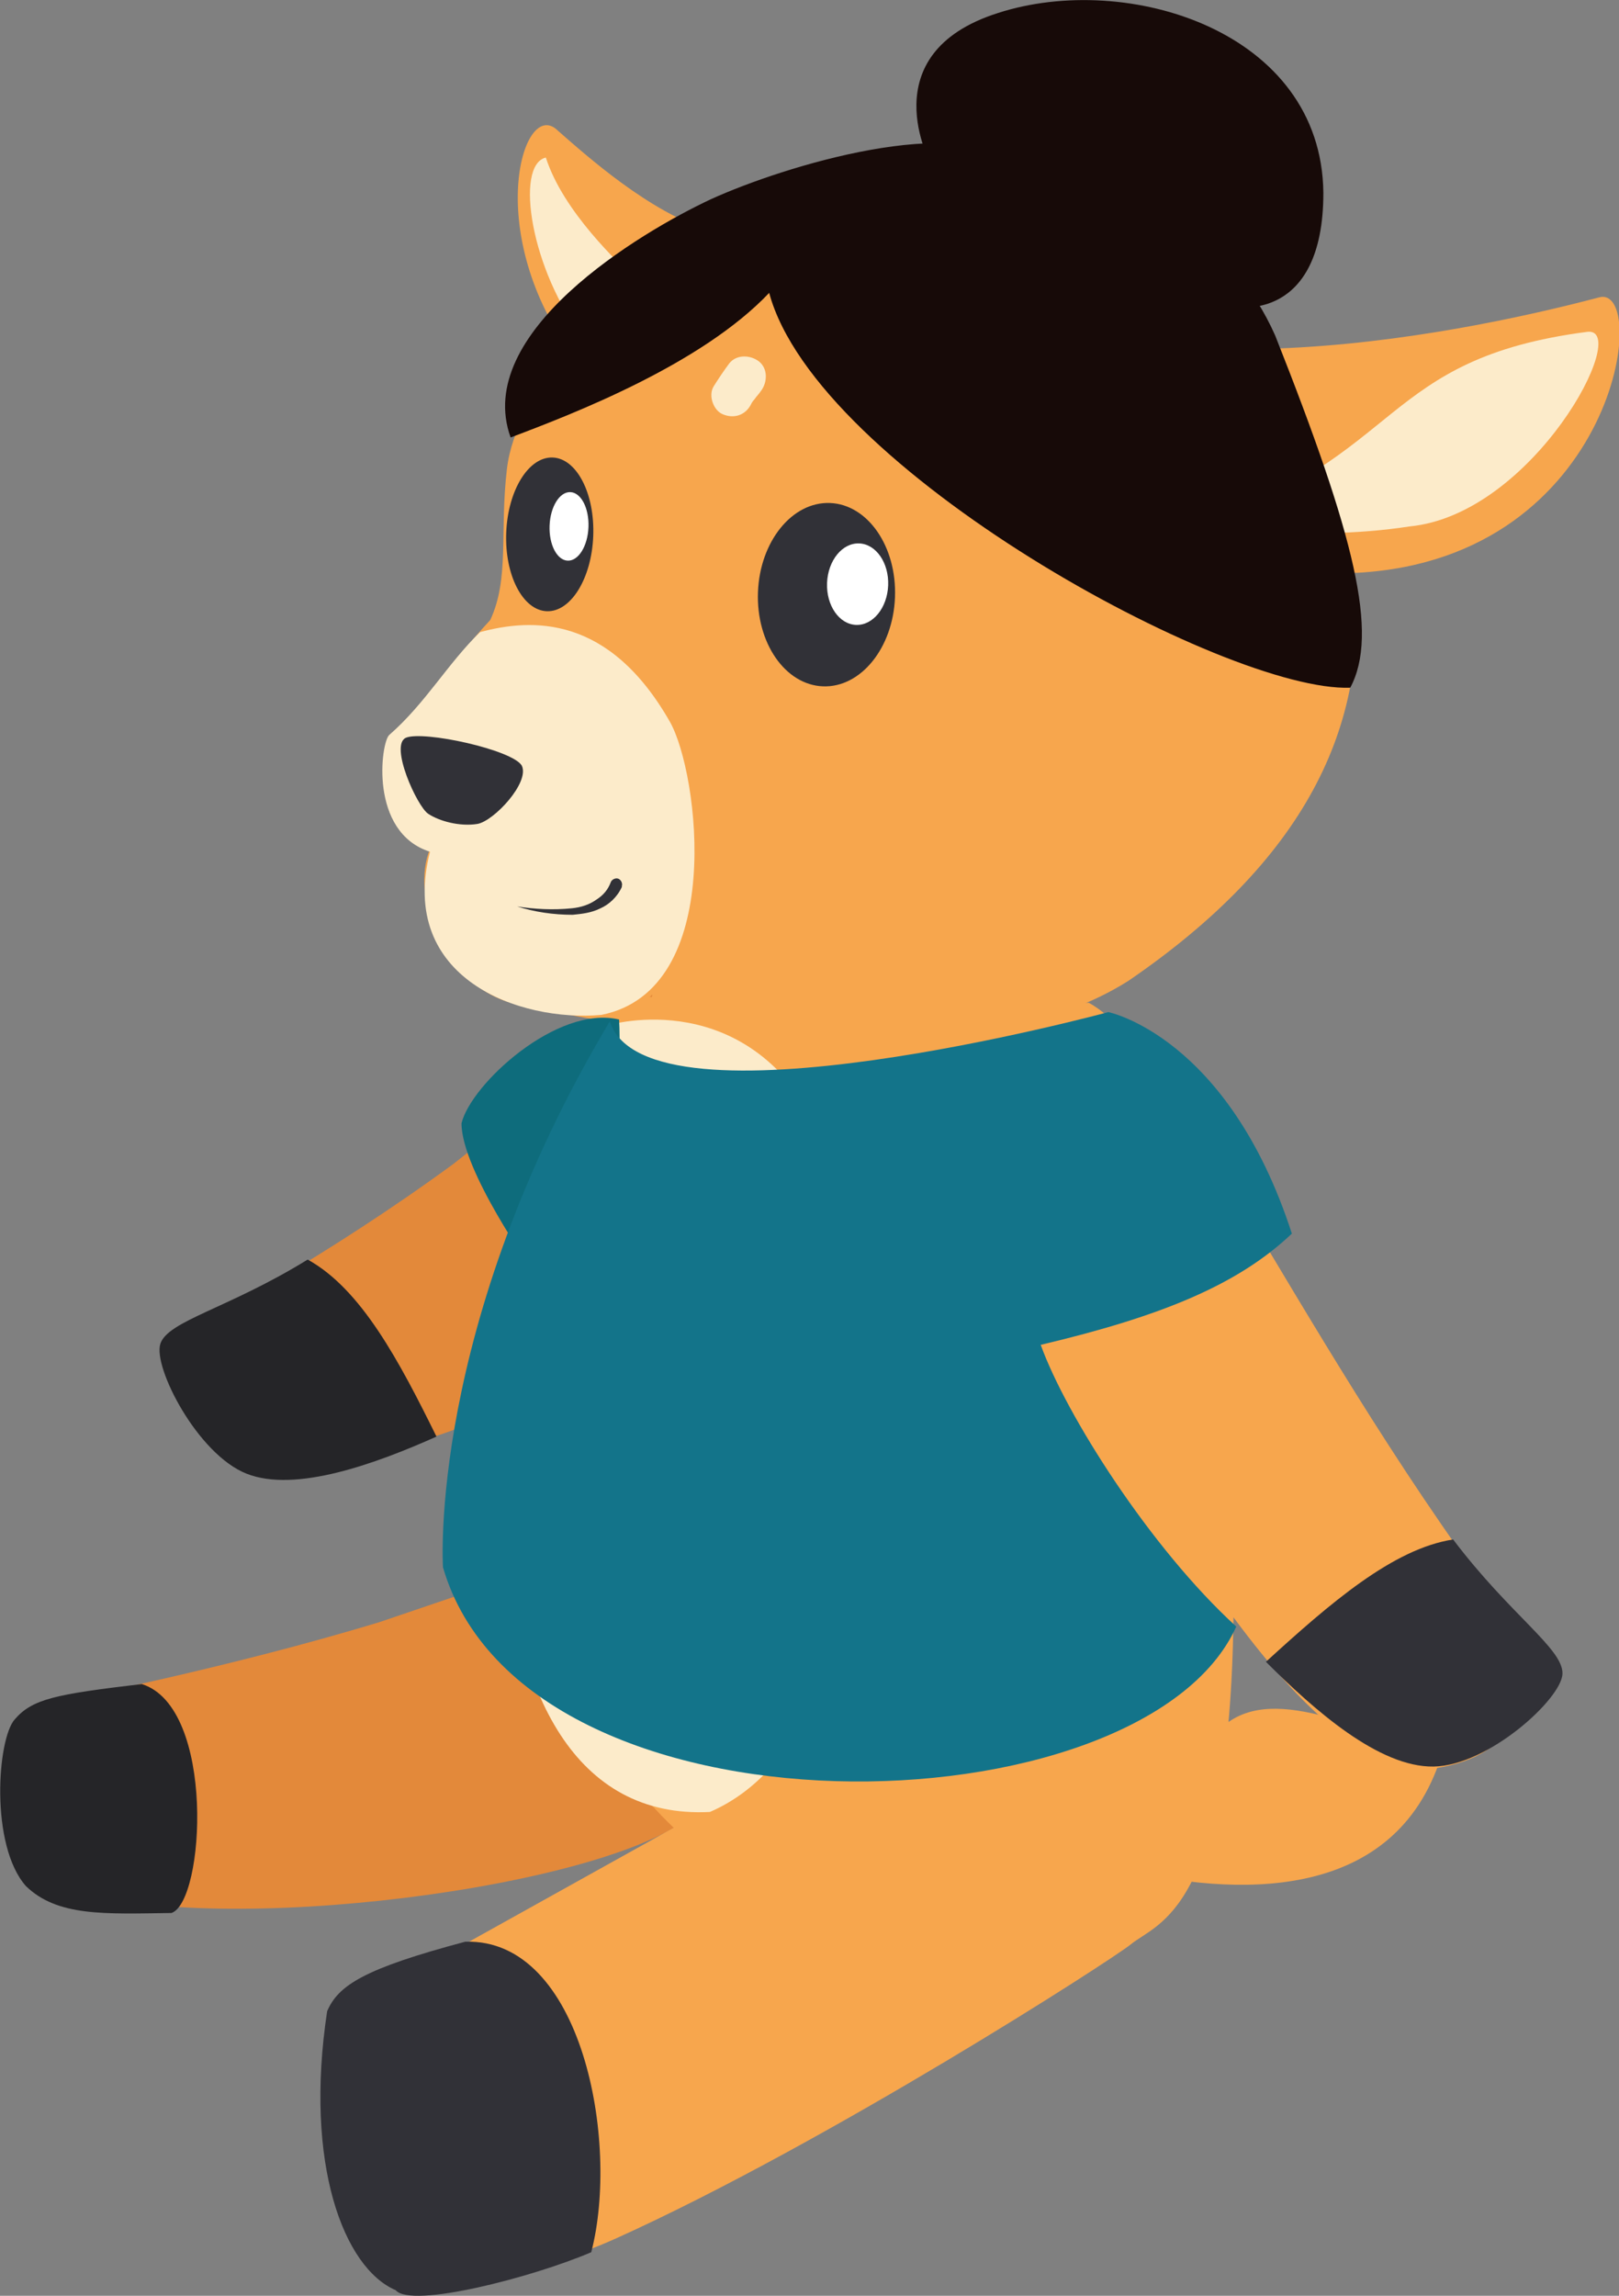
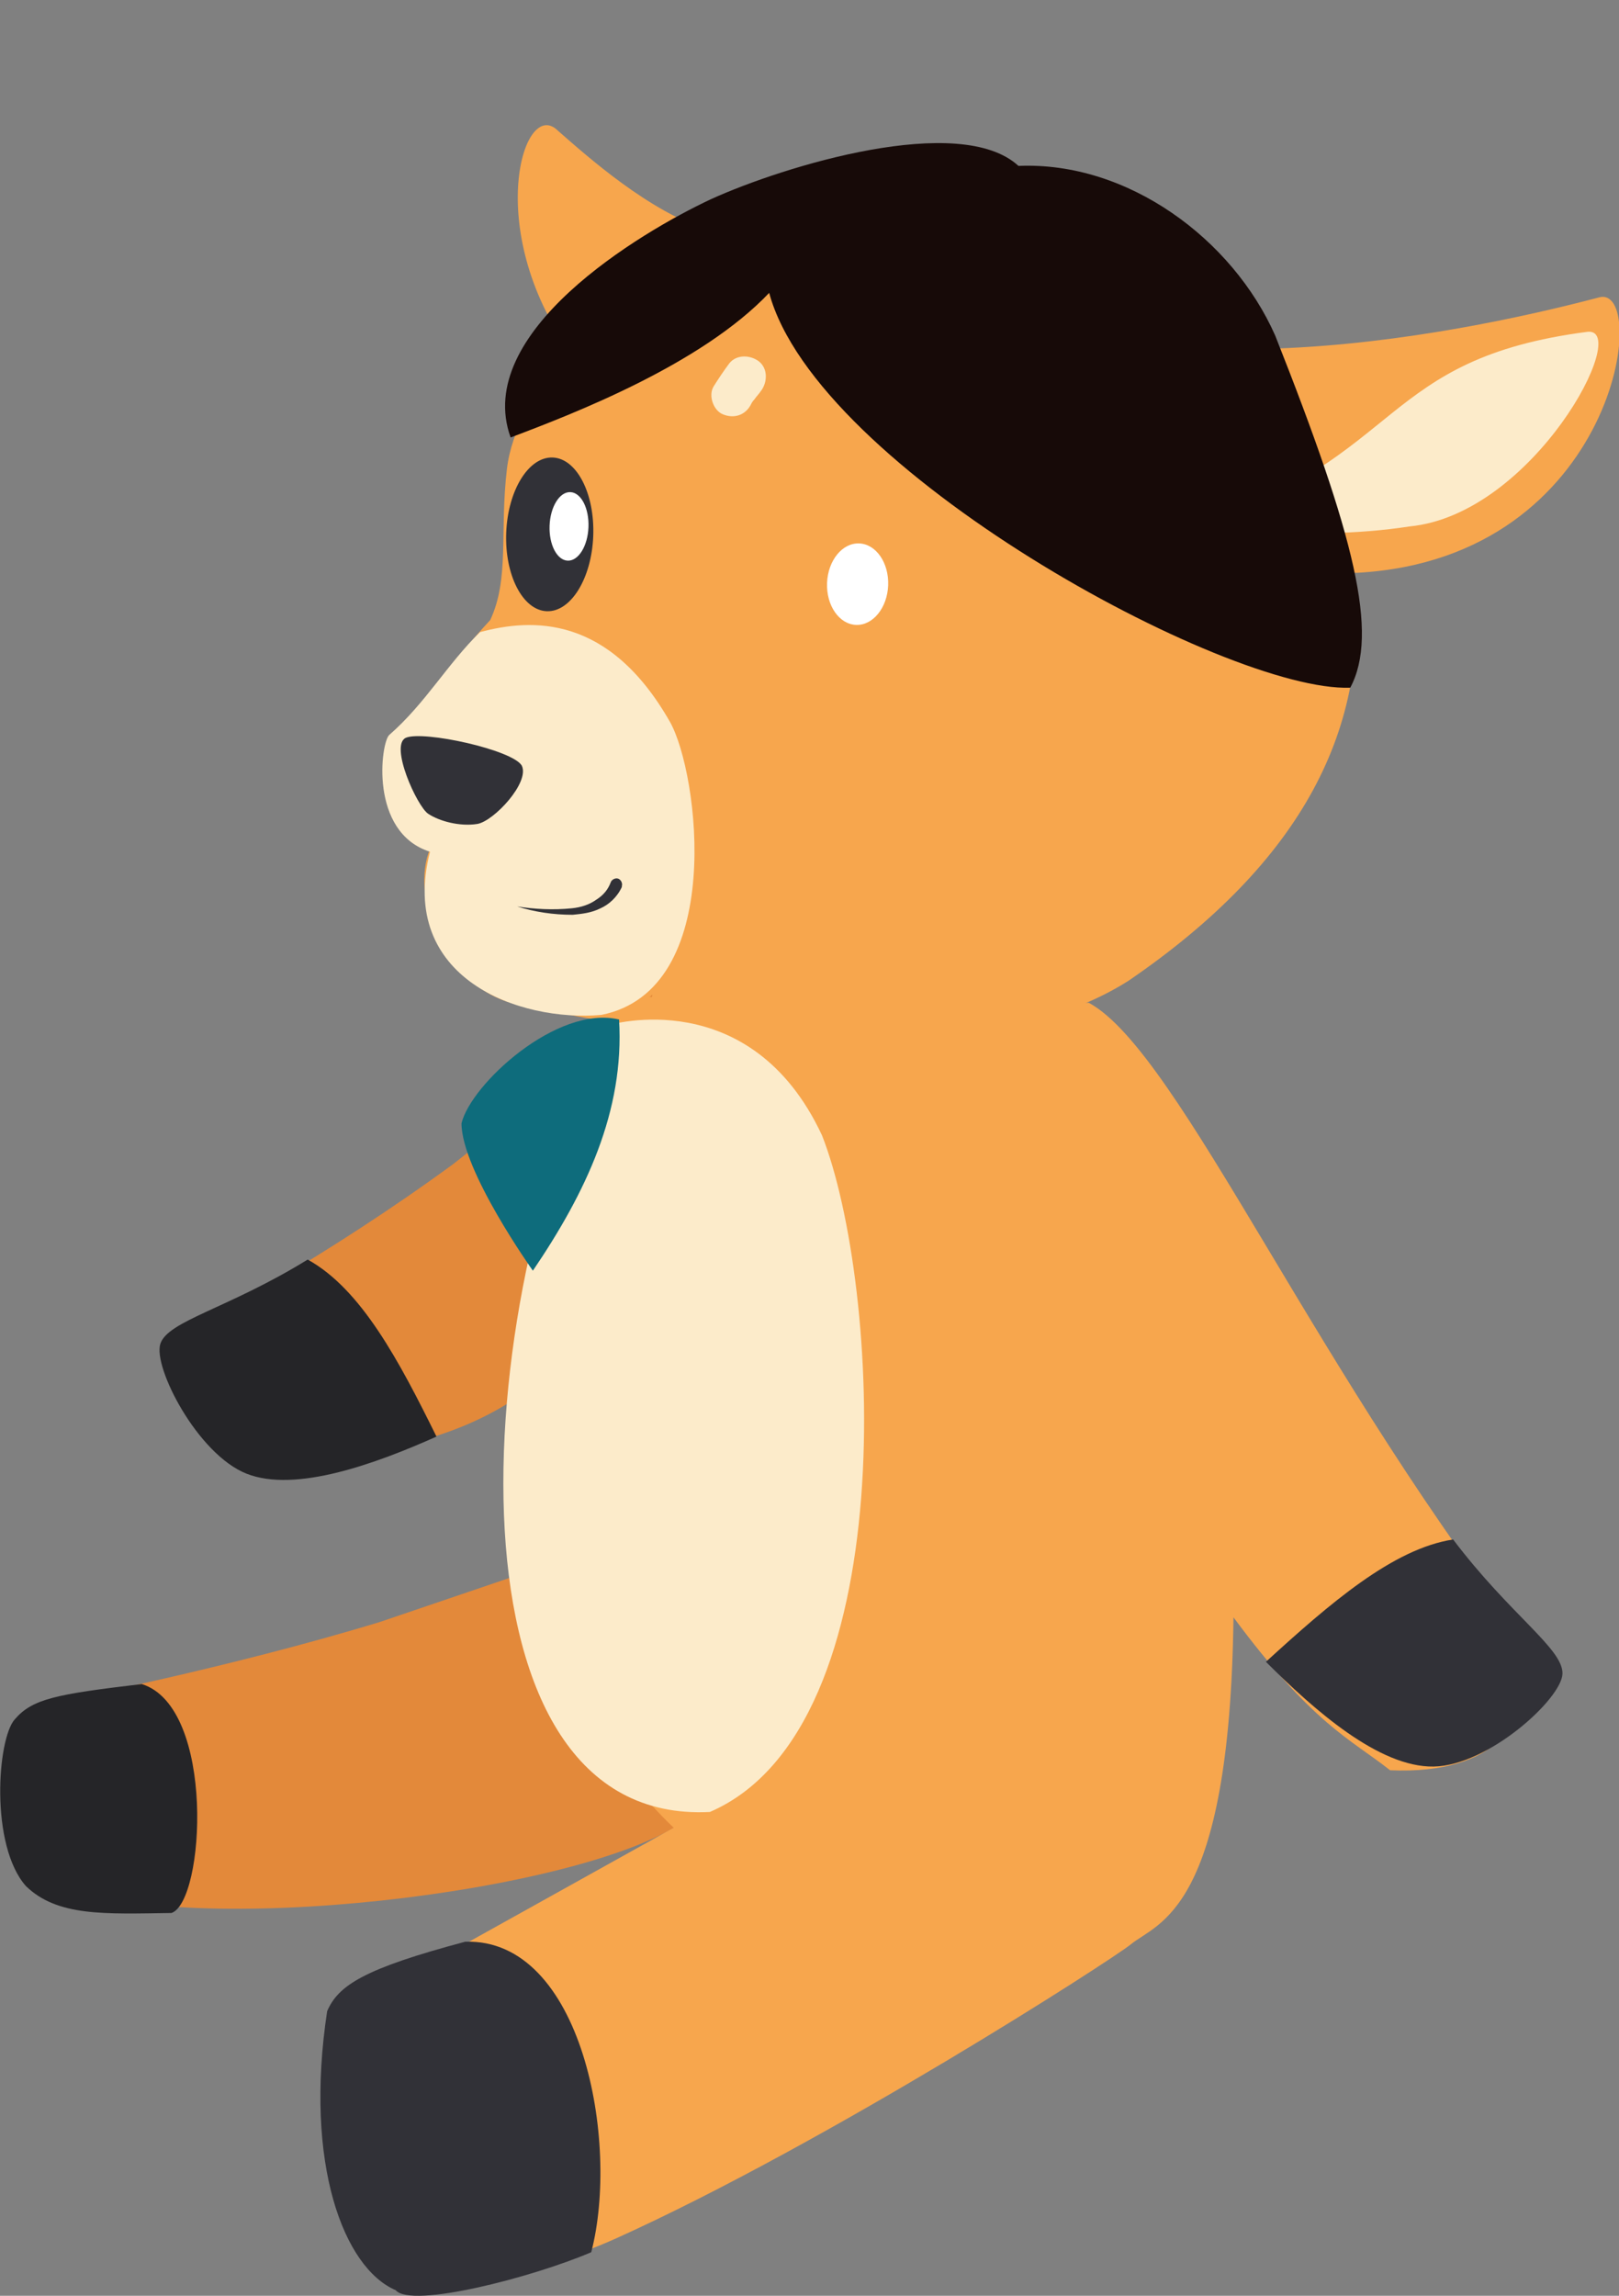
<svg xmlns="http://www.w3.org/2000/svg" version="1.1" id="Calque_1" x="0px" y="0px" viewBox="0 0 174.7 247.7" style="enable-background:new 0 0 174.7 247.7;" xml:space="preserve">
  <rect x="0" y="0" width="174.7" height="247.7" fill="#808080" stroke="none" />
  <style type="text/css">
	.st0{fill:#F7A64D;}
	.st1{fill:#FCEBCA;}
	.st2{fill:#E3893A;}
	.st3{fill:#313137;}
	.st4{fill:#252528;}
	.st5{fill:#FFFFFF;}
	.st6{fill:#170A08;}
	.st7{fill:#0E6C7C;}
	.st8{fill:#13748A;}
</style>
  <g>
    <path class="st0" d="M172.5,32.1c-7.6,2-21,5-34.7,5.5c-0.3-0.5-0.5-1-0.8-1.5c-14.2-24.2-48.4-19.7-58.1-12.9   c-0.8,0.6-1.6,1.1-2.3,1.7c-6.5-2-13.2-8-16.4-10.8c-3.7-3.7-8.1,10.6,1.3,23.8c-3.9,4.3-6.3,8.5-6.8,12.7   c-0.8,6.8,0.3,11.8-1.8,16.3c-4.1,4.4-6.8,8.7-10.5,13.1c-1.6,3.2,0.3,9,4,11.6c-2.1,5,1.3,14.2,8.4,16.5c0,0,45.7,11.3,67-2.3   c18.7-12.8,26.2-27.3,24.3-44c0.2,0,0.3,0,0.4,0C174.7,60.2,178.1,30.4,172.5,32.1z" />
    <path class="st1" d="M129.5,56.5c22-7.2,19.4-17.8,41.8-20.7c4.8-0.5-5.8,19.7-19.2,21C140.4,58.6,129.5,56.5,129.5,56.5z" />
-     <path class="st1" d="M58.9,17c-3.4,0.8-1.6,12.3,4.1,19.5c1.4-2.2,3.9-4.6,5.7-6.2C66.8,28.4,60.8,22.9,58.9,17z" />
    <path class="st2" d="M70.4,107.3c0,0-16.3,14.3-21.5,18.3c-13.8,10.1-26.6,16.8-26.6,16.8c-0.3,5.6,0.4,10.8,4.4,14.6   c15.1,0.9,28.3-2.4,36.6-13.3" />
    <path class="st2" d="M66,166.5c0,0-18.8,6.4-25,8.5c-16.4,5-34.4,8.5-34.4,8.5c-3.4,6.3-3.1,15,0,19.9c14,5.8,55.7,0.9,67.1-6.8" />
    <path class="st0" d="M72.7,197.2l-36.1,20.1c-1.2,7.6-1.4,24,7.5,30c5-1.4,12.4-1.3,22.4-5.8c22.8-10.3,53.4-30,55.5-31.7   c2.9-2.4,10.7-3.4,11.1-35.3c8.6,11.6,12.6,13.1,16.9,16.5c11.6,0.5,15-5.4,16.2-12.1c-24-30-38.8-65.3-48.7-70.7l-52.8-0.7   c-5.1,29.8-11.3,48.7-9.4,59.3C59,184.7,72.7,197.2,72.7,197.2z" />
-     <path class="st0" d="M122,201.9c12.9,2.9,29.1,2.8,33.7-13c-8.9-1.8-18.7-7.8-24.2-2.2C133.1,183.7,116.1,206.1,122,201.9z" />
    <path class="st3" d="M136.6,179.3c5.2,5.2,12.2,11.4,18.1,11.3c5.9-0.1,13.8-7.3,13.9-10c0.1-2.7-5.6-6.3-11.8-14.5   C150.3,167.1,143.5,173,136.6,179.3z" />
    <path class="st4" d="M47.1,155c-6.5,2.9-15.2,6.1-20.5,4c-5.3-2.1-10.1-11.5-9.3-14c0.8-2.5,7.3-3.8,15.9-9.1   C39,139.1,43.1,146.9,47.1,155z" />
    <path class="st4" d="M18.5,206.4c-7.2,0.1-12.3,0.4-15.7-2.9c-3.9-4.4-3.1-15.9-1.2-18c1.9-2.2,4.4-2.7,13.7-3.8   C23.3,184.2,22.1,205.2,18.5,206.4z" />
    <path class="st3" d="M63.8,243c-6.3,2.7-19.4,6.1-21.1,4.1c-5.6-2.4-9.9-13.6-7.4-30.1c1.2-2.8,4-4.6,14.9-7.5   C62.8,209.1,66.9,231.1,63.8,243z" />
    <path class="st1" d="M46.4,91.9c-6.6-2.1-5.3-11.8-4.4-12.6c3.9-3.4,6.3-7.7,9.8-11.1c5.6-1.5,13.9-1.9,20.5,9.7   c3.1,5.5,6.1,28.9-7.4,31.6C56.1,110.3,42.9,105.6,46.4,91.9z" />
-     <ellipse transform="matrix(3.853434e-02 -0.999 0.999 3.853434e-02 21.709 150.802)" class="st3" cx="89.2" cy="64.1" rx="9.9" ry="7.4" />
    <ellipse transform="matrix(3.853434e-02 -0.999 0.999 3.853434e-02 26.036 153.107)" class="st5" cx="92.6" cy="63" rx="4.4" ry="3.3" />
    <ellipse transform="matrix(3.853458e-02 -0.999 0.999 3.853458e-02 -0.608 114.672)" class="st3" cx="59.3" cy="57.7" rx="8.3" ry="4.7" />
    <ellipse transform="matrix(3.853458e-02 -0.999 0.999 3.853458e-02 2.292 115.944)" class="st5" cx="61.4" cy="56.8" rx="3.7" ry="2.1" />
    <path class="st3" d="M43.8,79.6c1.9-0.8,11.5,1.3,12.5,3c0.9,1.8-3,6-4.8,6.3c-1.9,0.3-4.1-0.3-5.3-1.1S42,80.4,43.8,79.6z" />
    <g>
      <path class="st3" d="M55.8,97.8c1.9,0.3,3.9,0.4,5.9,0.2c1-0.1,1.9-0.4,2.6-0.9c0.8-0.5,1.3-1.1,1.6-1.9l0,0    c0.1-0.3,0.5-0.5,0.8-0.4s0.5,0.5,0.4,0.8c0,0,0,0,0,0.1c-0.5,1.1-1.4,1.9-2.3,2.3c-1,0.5-2,0.6-3,0.7    C59.7,98.7,57.7,98.4,55.8,97.8z" />
    </g>
    <path class="st1" d="M65.7,110.6c0,0,15.3-4.6,23,11.9c6.3,16,9,63.9-12.1,73C47.6,197,50.2,141.3,65.7,110.6z" />
    <path class="st1" d="M81.9,39c-0.9-0.7-2.4-0.8-3.2,0.2c-0.6,0.8-1.2,1.7-1.7,2.5c-0.6,1,0,2.6,1,3c1.2,0.5,2.4,0.1,3-1   c0.1-0.2,0.2-0.4,0.4-0.6l0,0l0,0c0.2-0.3,0.5-0.6,0.7-0.9C82.8,41.3,82.9,39.8,81.9,39z" />
    <path class="st0" d="M63.8,243" />
-     <path class="st1" d="M92.4,23c-0.6-1.7-2.4-3-4.2-2.3c-1.5,0.5-2.9,1.1-4.3,1.8c-1.6,0.8-2.1,3.2-1.2,4.6c1.1,1.6,2.9,2,4.6,1.2   c0.3-0.1,0.6-0.3,0.9-0.4l0,0c0,0,0,0,0.1,0c0.5-0.2,1.1-0.4,1.6-0.6C91.8,26.6,93,24.8,92.4,23z" />
+     <path class="st1" d="M92.4,23c-0.6-1.7-2.4-3-4.2-2.3c-1.5,0.5-2.9,1.1-4.3,1.8c-1.6,0.8-2.1,3.2-1.2,4.6c1.1,1.6,2.9,2,4.6,1.2   c0.3-0.1,0.6-0.3,0.9-0.4l0,0c0,0,0,0,0.1,0C91.8,26.6,93,24.8,92.4,23z" />
    <path class="st1" d="M77.8,29.8c-0.6-0.6-1.8-0.8-2.5-0.1c-0.6,0.6-1.1,1.2-1.5,1.8c-0.6,0.7-0.2,2,0.6,2.4   c0.9,0.5,1.8,0.2,2.4-0.6c0.1-0.1,0.2-0.3,0.3-0.4l0,0l0,0c0.2-0.2,0.4-0.5,0.6-0.7C78.4,31.6,78.5,30.5,77.8,29.8z" />
    <path class="st1" d="M92.1,31.5c-0.7-0.7-2.1-0.9-2.9-0.1c-0.6,0.7-1.2,1.4-1.8,2.1c-0.6,0.9-0.3,2.3,0.6,2.8   c1,0.6,2.1,0.3,2.8-0.6c0.1-0.2,0.2-0.3,0.4-0.5l0,0l0,0c0.2-0.3,0.5-0.5,0.7-0.8C92.8,33.6,92.9,32.3,92.1,31.5z" />
    <path class="st1" d="M108.9,22.9c0.3-1.3-0.5-2.9-2-3.2c-1.2-0.2-2.4-0.3-3.6-0.4c-1.4-0.1-2.7,1.4-2.6,2.7   c0.1,1.5,1.2,2.5,2.7,2.6c0.3,0,0.5,0,0.8,0.1l0,0c0,0,0,0,0.1,0c0.5,0.1,0.9,0.1,1.4,0.2C107.1,25.2,108.6,24.4,108.9,22.9z" />
    <path class="st1" d="M123.2,34c-0.7-1.5-2.6-2.5-4.1-1.7c-1.3,0.6-2.6,1.4-3.8,2.1c-1.4,0.9-1.6,3.2-0.6,4.4   c1.2,1.4,2.9,1.5,4.4,0.6c0.3-0.2,0.5-0.3,0.8-0.5l0,0c0,0,0,0,0.1,0c0.5-0.3,1-0.5,1.5-0.8C123,37.4,124,35.6,123.2,34z" />
    <path class="st1" d="M100.6,38.1c-0.3-0.7-1.3-1.2-2-0.8c-0.6,0.3-1.3,0.7-1.8,1c-0.7,0.4-0.8,1.6-0.3,2.2c0.6,0.7,1.4,0.8,2.2,0.3   c0.1-0.1,0.3-0.2,0.4-0.2l0,0l0,0c0.2-0.1,0.5-0.3,0.7-0.4C100.5,39.8,101,38.9,100.6,38.1z" />
    <path class="st1" d="M105.5,29.3c-0.3-1-1.4-1.8-2.5-1.5c-0.9,0.3-1.8,0.6-2.6,1c-1,0.5-1.3,1.9-0.8,2.8c0.6,1,1.8,1.2,2.8,0.8   c0.2-0.1,0.4-0.2,0.6-0.2l0,0l0,0c0.3-0.1,0.7-0.2,1-0.4C105,31.4,105.8,30.4,105.5,29.3z" />
    <path class="st1" d="M120.3,25.3c-0.4-1.2-1.8-2.2-3.1-1.8c-1.1,0.4-2.2,0.8-3.2,1.3c-1.2,0.6-1.6,2.4-0.9,3.5   c0.8,1.2,2.2,1.5,3.5,0.9c0.2-0.1,0.5-0.2,0.7-0.3l0,0c0,0,0,0,0.1,0c0.4-0.2,0.8-0.3,1.2-0.4C119.8,28,120.7,26.6,120.3,25.3z" />
  </g>
  <path class="st6" d="M109.9,17.9c-6.3-5.8-25.3,0-33.2,3.6C69,25.1,51,35.9,55.1,47.2C62,44.6,75.7,39.3,83,31.6  c5.1,19,49.3,43.1,62.7,42.6c3.1-5.8,0.5-16.3-8.1-38C133,25.8,121.7,17.4,109.9,17.9z" />
-   <path class="st6" d="M100.5,17.8c0,0-6.7-12,7.2-16.4c13.9-4.5,34.9,1.9,35.1,19.4c0,14-9.4,12.3-9.4,12.3L100.5,17.8z" />
  <path class="st7" d="M66.8,110c-6.7-1.6-16,7-17,11.2c0,5.1,7.7,15.9,7.7,15.9C63.2,128.7,67.4,119.9,66.8,110z" />
-   <path class="st8" d="M119.6,109.2c0,0,12.9,2.6,19.8,23.9c-5.8,5.5-14,8.9-27.1,12c2.7,7.5,11.8,21.9,21.1,30.4  c-10.1,22.4-76.7,24.2-85.6-6.4c0,0-1.7-25.9,18-58.9C69.8,122.7,119.6,109.2,119.6,109.2z" />
</svg>